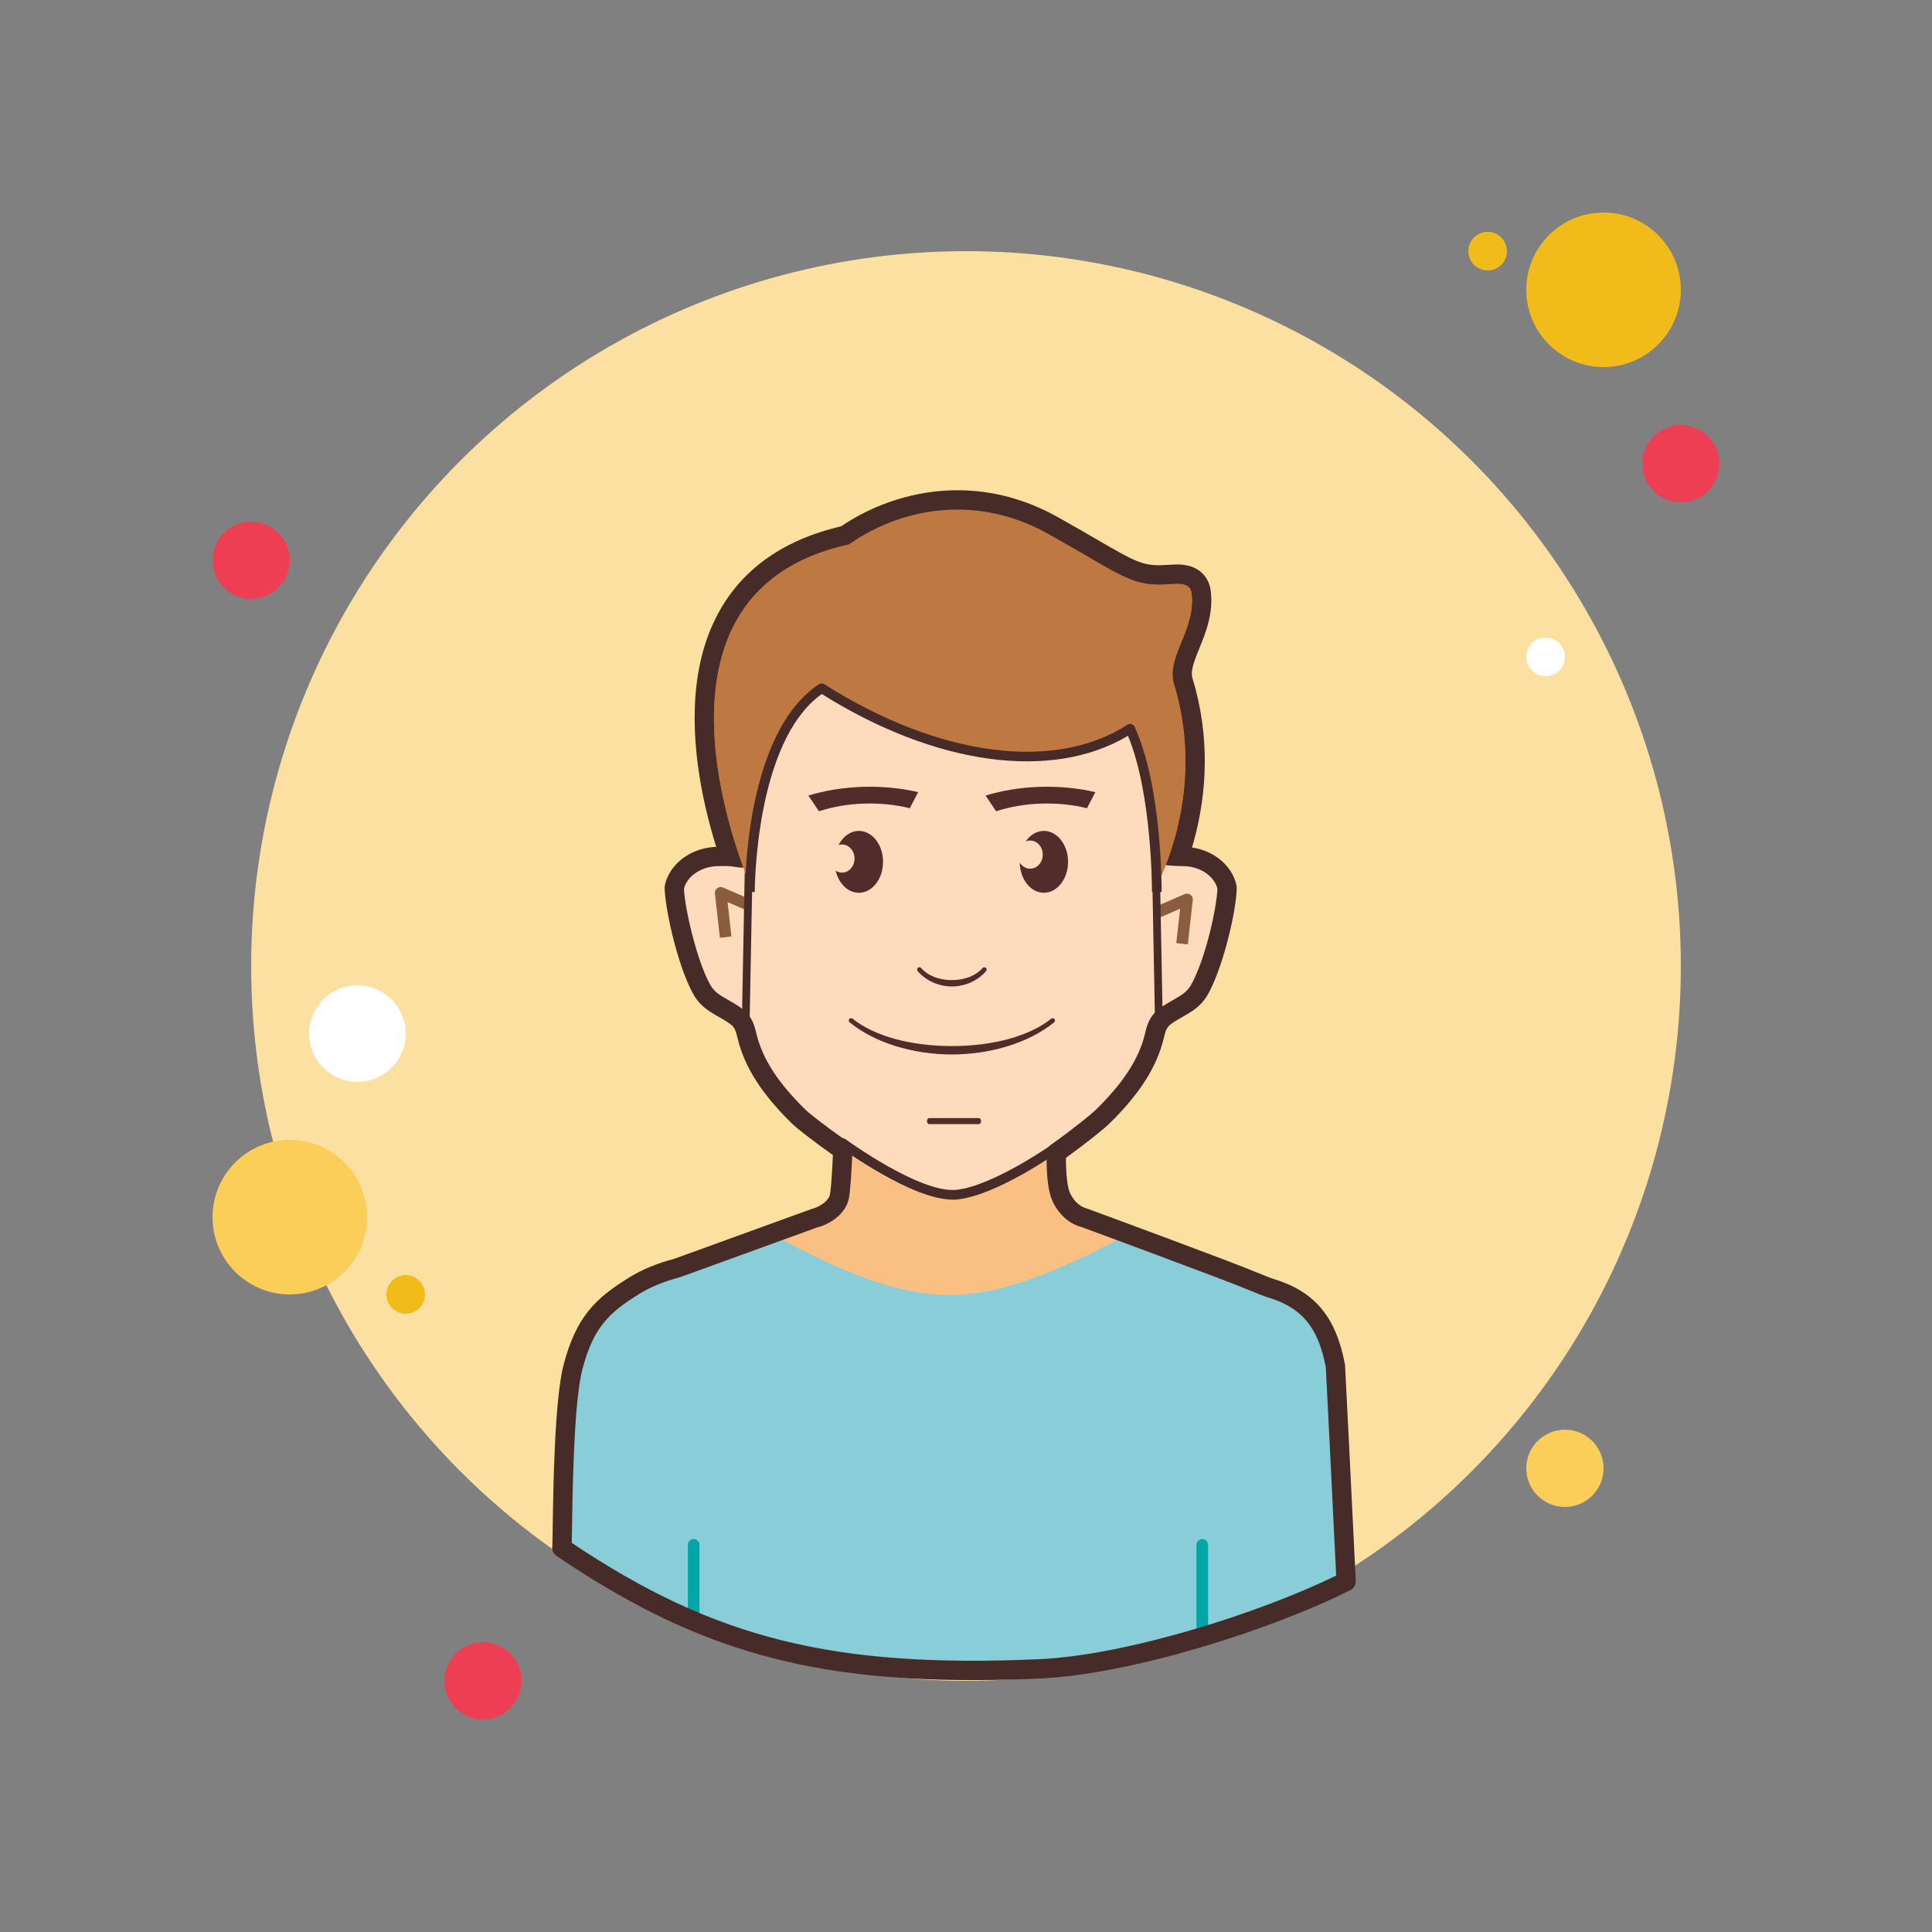
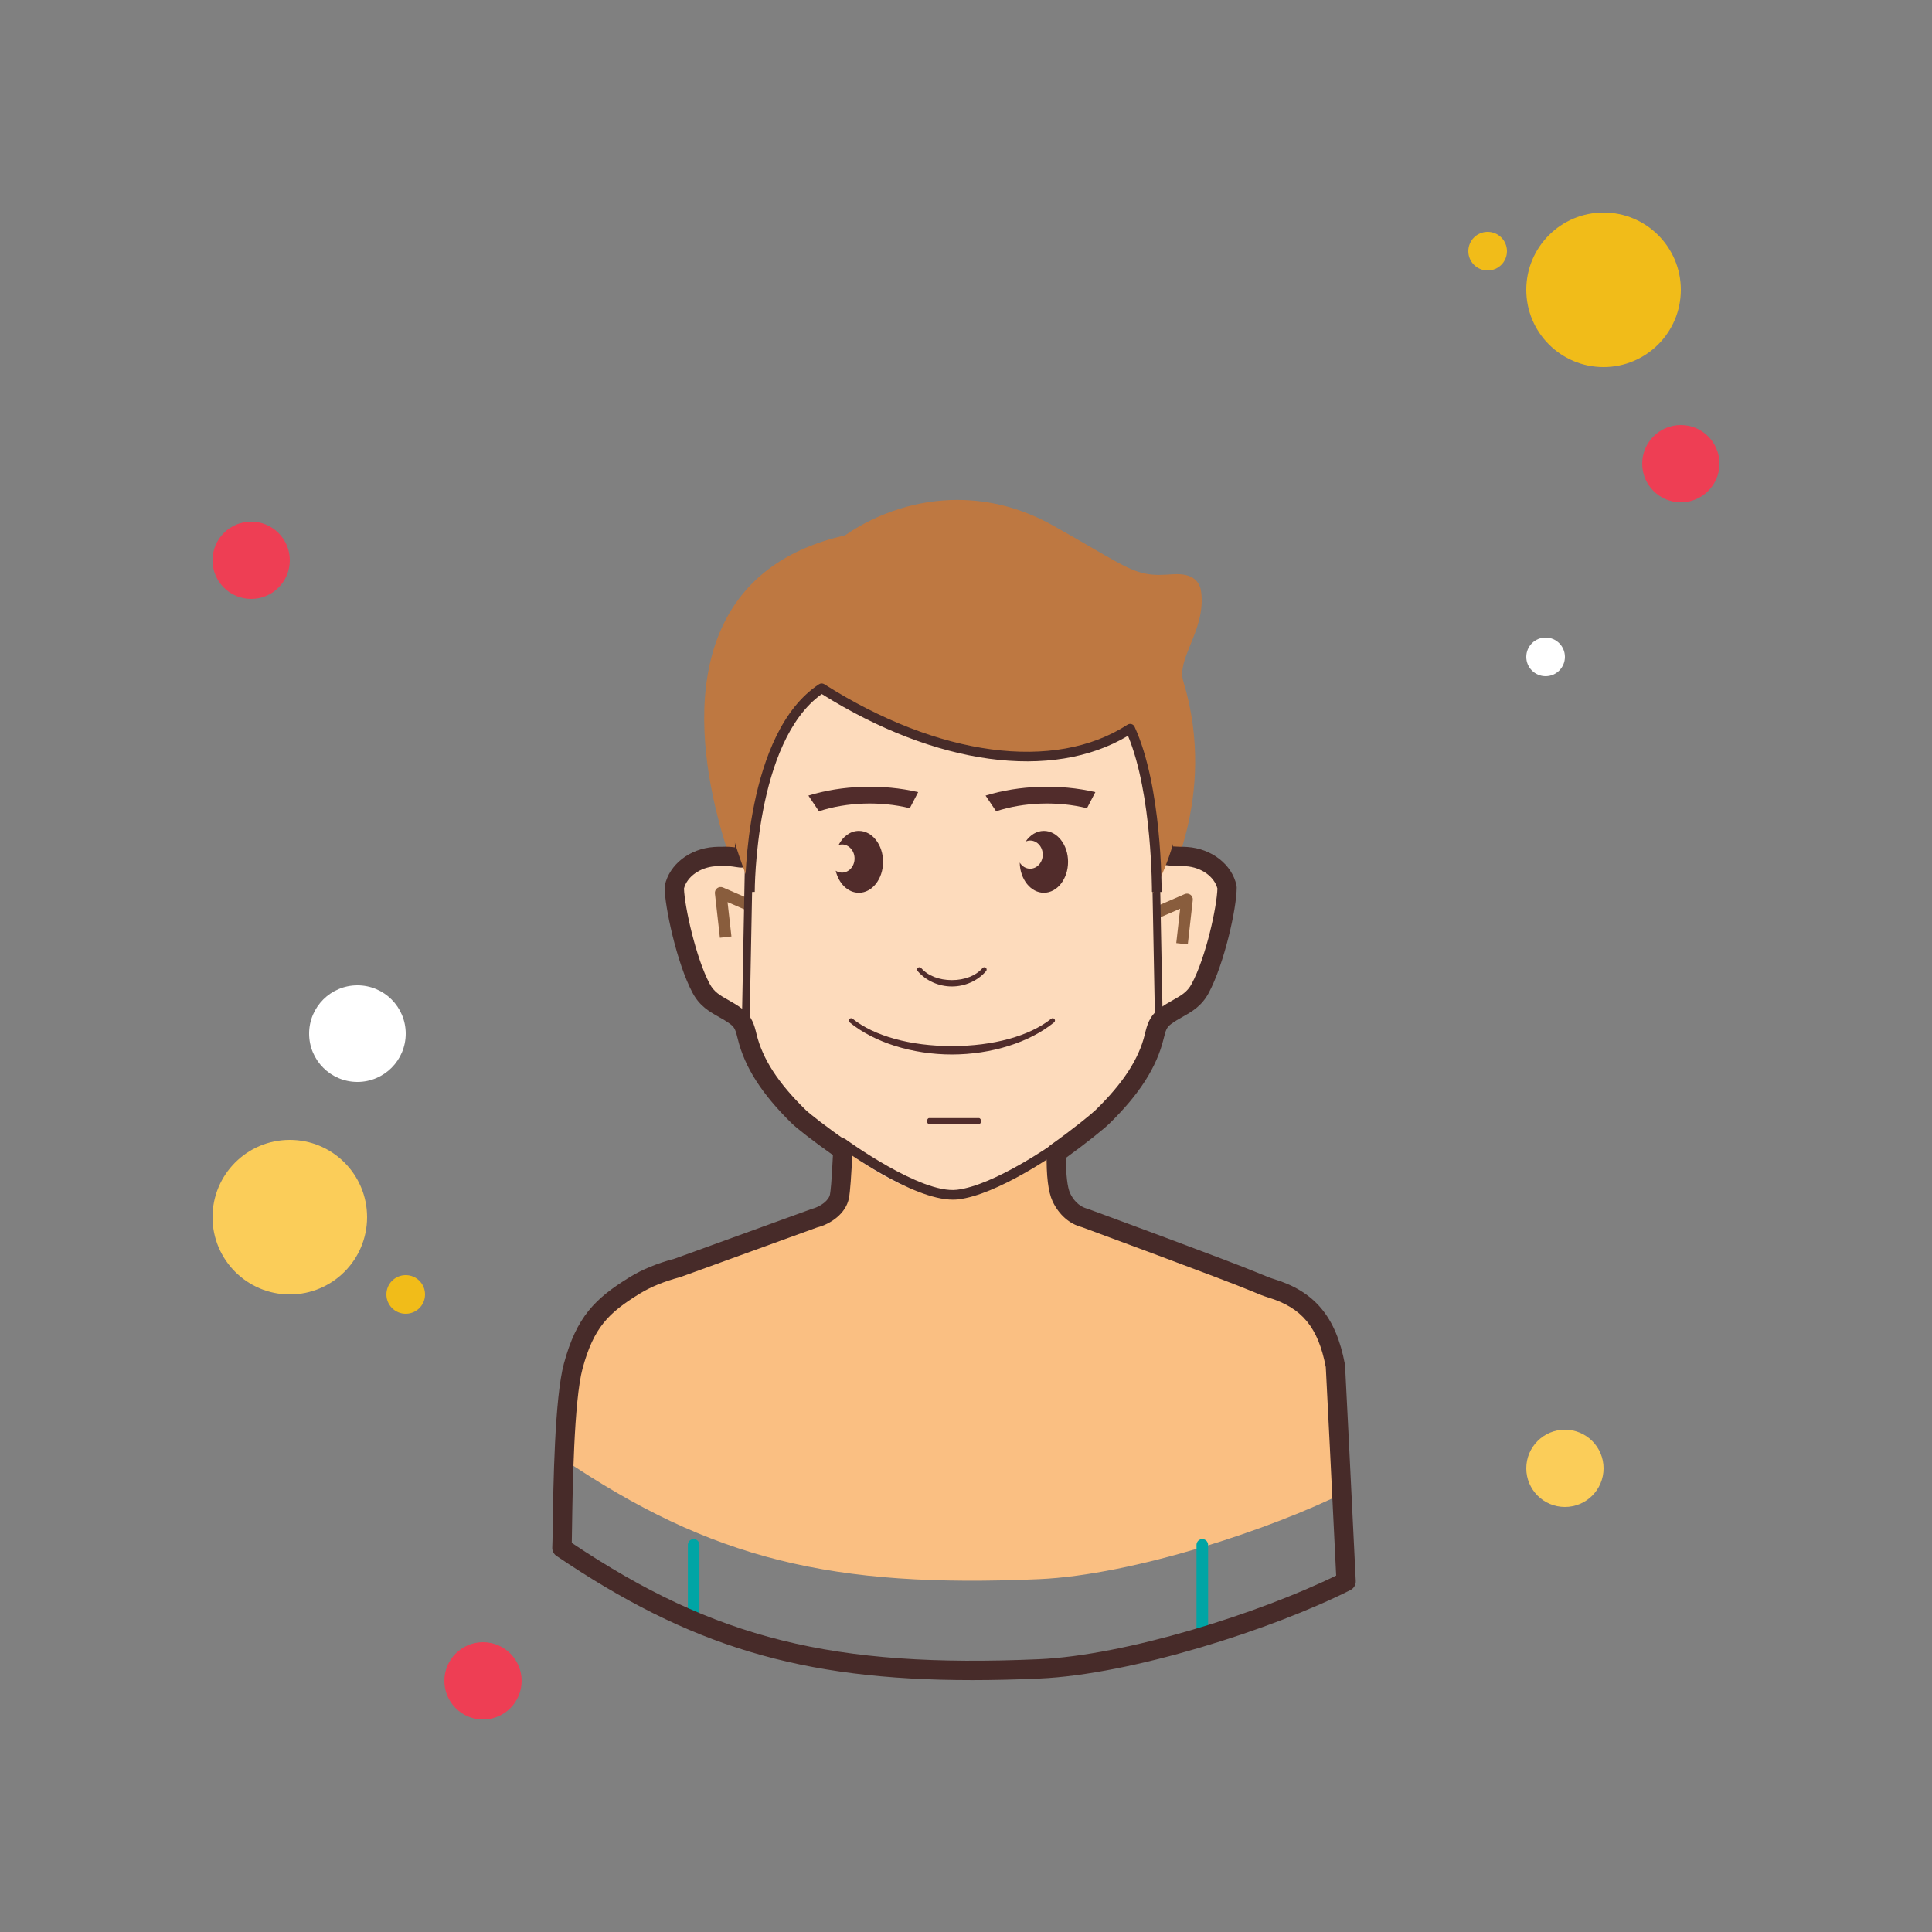
<svg xmlns="http://www.w3.org/2000/svg" viewBox="0 0 100 100" width="500px" height="500px">
  <rect x="0" y="0" width="100" height="100" fill="#808080" stroke="none" />
  <circle cx="13" cy="29" r="2" fill="#ee3e54" />
  <circle cx="77" cy="13" r="1" fill="#f1bc19" />
-   <circle cx="50" cy="50" r="37" fill="#fce0a2" />
  <circle cx="83" cy="15" r="4" fill="#f1bc19" />
  <circle cx="87" cy="24" r="2" fill="#ee3e54" />
  <circle cx="81" cy="76" r="2" fill="#fbcd59" />
  <circle cx="15" cy="63" r="4" fill="#fbcd59" />
  <circle cx="25" cy="87" r="2" fill="#ee3e54" />
  <circle cx="18.5" cy="53.5" r="2.5" fill="#fff" />
  <circle cx="21" cy="67" r="1" fill="#f1bc19" />
  <circle cx="80" cy="34" r="1" fill="#fff" />
  <g>
    <path fill="#fabf82" d="M69.121,70.526c-0.405-2.146-1.28-3.403-3.342-4.026c-0.09-0.027-0.21-0.071-0.345-0.123 c-0.156-0.068-0.354-0.148-0.586-0.238c-1.249-0.528-8.673-3.267-8.673-3.267c-0.612-0.155-1.01-0.591-1.24-1.082 c-0.38-0.811-0.233-2.914-0.233-2.914s-3.104,1.062-5.041,1.424c-1.9,0.185-5.983-2.272-5.983-2.272s-0.096,3.037-0.225,3.712 c-0.102,0.53-0.672,0.978-1.284,1.133l-7.124,2.583c-0.788,0.206-1.544,0.5-2.209,0.911c-1.793,1.107-2.701,2.769-3.163,4.16 c0,0-0.469,3.316-0.45,3.435c-0.044,0.464-0.09,0.975-0.137,1.512c7.764,5.257,14,6.73,24.699,6.262 c4.861-0.213,12.099-2.613,15.891-4.527C69.475,72.984,69.121,70.526,69.121,70.526z" />
-     <path fill="#88cdd7" d="M65.779,66.541c-0.09-0.027-0.21-0.071-0.345-0.123c-0.156-0.068-0.354-0.148-0.586-0.238 c-0.773-0.327-3.905-1.498-6.184-2.345l-0.107-0.028c-2.516,1.29-6.096,3.226-9.384,3.226c-3.288,0-6.585-1.75-9.384-3.226 l-0.314,0.083l-4.431,1.607c-0.788,0.206-1.544,0.5-2.209,0.911c-1.793,1.107-2.701,2.769-3.163,4.16c0,0-0.469,3.316-0.45,3.435 c-0.044,0.464-0.09,5.444-0.137,5.981c7.764,5.257,14,6.73,24.699,6.262c4.861-0.213,12.099-2.613,15.891-4.527 c-0.201-4.224-0.554-11.151-0.554-11.151C68.716,68.421,67.841,67.164,65.779,66.541z" />
    <path fill="#be7841" d="M38.536,46.356c-0.158-0.347-3.837-8.559-1.042-14.144c1.158-2.313,3.257-3.827,6.241-4.502 c1.718-1.184,3.779-1.835,5.816-1.835c1.709,0,3.369,0.442,4.934,1.315c0.83,0.463,1.501,0.854,2.064,1.181 c1.782,1.037,2.383,1.386,3.443,1.386c0.117,0,0.24-0.004,0.37-0.012l0.129-0.008c0.151-0.01,0.3-0.019,0.44-0.019 c0.925,0,1.184,0.492,1.239,0.905c0.139,1.044-0.228,1.945-0.551,2.739c-0.292,0.716-0.543,1.333-0.373,1.893 c1.838,6.037-1.011,10.945-1.133,11.151l-0.942,1.586l0.012-1.845c0-0.049,0.016-4.724-1.094-7.714 c-1.42,0.793-3.144,1.209-5.026,1.209c-3.247,0-6.837-1.185-10.403-3.43c-3.17,2.491-3.168,9.86-3.168,9.936l0.013,2.335 L38.536,46.356z" />
-     <path fill="#472b29" d="M49.551,26.375c1.512,0,3.109,0.37,4.69,1.251c3.534,1.971,4.19,2.63,5.75,2.63 c0.127,0,0.259-0.004,0.4-0.013c0.184-0.011,0.369-0.026,0.539-0.026c0.384,0,0.692,0.079,0.744,0.47 c0.245,1.842-1.346,3.266-0.906,4.711c1.795,5.895-1.085,10.75-1.085,10.75s0.035-5.382-1.354-8.449 c-1.433,0.946-3.231,1.44-5.267,1.44c-3.077,0-6.698-1.13-10.42-3.534c-3.694,2.458-3.65,10.543-3.65,10.543 s-6.996-15.36,4.949-17.971C45.458,27.108,47.421,26.375,49.551,26.375 M49.551,25.375 C49.551,25.375,49.551,25.375,49.551,25.375c-2.106,0-4.235,0.663-6.02,1.87c-3.087,0.72-5.268,2.315-6.484,4.744 c-2.901,5.796,0.872,14.219,1.034,14.575l1.93,4.238l-0.02-4.657c-0.009-1.965,0.479-7.202,2.717-9.315 c3.542,2.169,7.109,3.312,10.354,3.312c1.741,0,3.355-0.343,4.74-1c0.896,2.894,0.881,6.956,0.881,7.002l-0.024,3.692 l1.884-3.176c0.127-0.214,3.083-5.306,1.181-11.552c-0.119-0.389,0.102-0.931,0.357-1.558c0.33-0.81,0.74-1.818,0.583-2.994 c-0.042-0.314-0.29-1.339-1.735-1.339c-0.15,0-0.309,0.01-0.471,0.02l-0.127,0.008c-0.12,0.007-0.233,0.011-0.341,0.011 c-0.891,0-1.358-0.252-3.191-1.318c-0.564-0.328-1.239-0.72-2.072-1.185C53.088,25.839,51.347,25.375,49.551,25.375 L49.551,25.375L49.551,25.375z" />
    <path fill="#00a5a5" d="M35.903,84.213c-0.166,0-0.3-0.134-0.3-0.3v-3.95c0-0.166,0.134-0.3,0.3-0.3s0.3,0.134,0.3,0.3 v3.95C36.203,84.079,36.069,84.213,35.903,84.213z" />
    <path fill="#00a5a5" d="M62.231,84.908c-0.166,0-0.3-0.134-0.3-0.3v-4.645c0-0.166,0.134-0.3,0.3-0.3s0.3,0.134,0.3,0.3 v4.645C62.531,84.774,62.397,84.908,62.231,84.908z" />
    <path fill="#fddbbc" d="M61.418,44c-0.117-0.008-0.236-0.009-0.36-0.009c-0.965-0.047-0.883,0.317-0.839-0.28 c0.078-1.06-0.427-5.34-0.427-5.557c0-4.456-4.653-8.091-10.466-8.292v-0.013c-0.039,0.001-0.077,0.006-0.117,0.007 c-0.039-0.001-0.077-0.006-0.117-0.007v0.013c-5.814,0.202-10.466,3.836-10.466,8.292c0,0.217-0.148,4.517-0.07,5.578 c0.044,0.597-0.231,0.212-1.196,0.259c-0.124,0-0.243,0.001-0.36,0.009c-1.058,0.071-1.914,0.744-2.097,1.578 c0.13,0.079,0.611,3.731,1.391,5.17c0.436,0.803,1.116,0.915,1.815,1.434c0.387,0.287,0.462,0.612,0.568,1.041 c0.392,1.59,1.481,2.942,2.674,4.096c0.589,0.57,4.499,4.738,7.858,4.527c3.375-0.127,7.269-3.957,7.858-4.527 c1.193-1.154,2.282-2.506,2.674-4.096c0.106-0.43,0.18-0.754,0.568-1.041c0.699-0.519,1.379-0.63,1.815-1.434 c0.78-1.439,1.262-5.091,1.391-5.17C63.332,44.744,62.476,44.07,61.418,44z" />
    <path fill="#512c2b" d="M49.269,51.059c0.683,0,1.345-0.298,1.771-0.797c0.043-0.05,0.037-0.126-0.013-0.169l0,0 c-0.05-0.043-0.125-0.038-0.169,0.012c-0.347,0.397-0.927,0.625-1.589,0.625c-0.663,0-1.242-0.228-1.589-0.625 c-0.024-0.027-0.057-0.041-0.091-0.041c-0.028,0-0.056,0.01-0.078,0.029c-0.05,0.043-0.056,0.119-0.013,0.169 C47.924,50.761,48.586,51.059,49.269,51.059z" />
    <path fill="#512c2b" d="M47.091,41.833l0.433-0.832c-1.832-0.429-3.941-0.361-5.682,0.179l0.546,0.811 C43.819,41.519,45.579,41.459,47.091,41.833z" />
    <path fill="#512c2b" d="M56.262,41.833l0.433-0.832c-1.832-0.429-3.941-0.361-5.682,0.179l0.546,0.811 C52.991,41.519,54.751,41.459,56.262,41.833z" />
    <path fill="#512c2b" d="M44.454,43.007c-0.44,0-0.826,0.291-1.049,0.731c0.056-0.017,0.113-0.029,0.174-0.029 c0.361,0,0.653,0.327,0.653,0.729c0,0.403-0.293,0.729-0.653,0.729c-0.118,0-0.227-0.038-0.323-0.099 c0.154,0.661,0.632,1.142,1.199,1.142c0.691,0,1.252-0.717,1.252-1.602C45.706,43.725,45.145,43.007,44.454,43.007z" />
    <path fill="#512c2b" d="M54.031,43.007c-0.376,0-0.712,0.213-0.941,0.548c0.072-0.03,0.149-0.049,0.23-0.049 c0.361,0,0.653,0.327,0.653,0.729c0,0.403-0.293,0.729-0.653,0.729c-0.224,0-0.421-0.126-0.539-0.318 c0.016,0.867,0.569,1.563,1.25,1.563c0.691,0,1.252-0.717,1.252-1.602C55.282,43.725,54.722,43.007,54.031,43.007z" />
    <path fill="#512c2b" d="M54.562,52.915c0.051-0.042,0.059-0.117,0.018-0.168l0,0c-0.041-0.051-0.117-0.06-0.169-0.018 c-1.128,0.899-3.002,1.415-5.141,1.415s-4.013-0.516-5.142-1.416c-0.022-0.018-0.048-0.026-0.075-0.026 c-0.035,0-0.07,0.015-0.094,0.045c-0.041,0.051-0.034,0.127,0.017,0.169c1.274,1.041,3.253,1.663,5.293,1.663 C51.309,54.578,53.287,53.957,54.562,52.915z" />
    <path fill="#512c2b" d="M50.666,58.185c0.062,0,0.114-0.072,0.114-0.157c0-0.085-0.052-0.157-0.114-0.157h-2.571 c-0.062,0-0.114,0.072-0.114,0.157c0,0.085,0.052,0.157,0.114,0.157H50.666z" />
    <path fill="#472b29" d="M50.321,86.962c-8.906,0-14.653-1.781-21.517-6.428c-0.15-0.102-0.233-0.276-0.218-0.457 c0.009-0.108,0.014-0.475,0.021-1.006c0.033-2.182,0.1-6.721,0.582-8.497c0.654-2.417,1.612-3.362,3.382-4.455 c0.662-0.409,1.451-0.734,2.345-0.969l7.08-2.569c0.503-0.13,0.906-0.457,0.963-0.757c0.029-0.148,0.085-0.61,0.153-2.038 c-1.03-0.729-1.869-1.385-2.112-1.623c-1.561-1.526-2.454-2.918-2.811-4.381c-0.109-0.447-0.156-0.602-0.382-0.771 c-0.207-0.156-0.414-0.271-0.61-0.382c-0.483-0.272-0.982-0.555-1.345-1.232c-0.838-1.564-1.451-4.521-1.451-5.464 c0-0.036,0.004-0.071,0.011-0.106c0.235-1.085,1.285-1.903,2.552-1.988c0.127-0.008,0.259-0.012,0.395-0.01 c0.271-0.013,0.501,0.006,0.683,0.031c-0.036-1.206,0.036-3.759,0.068-4.913c0.008-0.289,0.014-0.479,0.014-0.521 c0-4.739,4.753-8.624,10.84-8.881c0.045-0.013,0.087-0.02,0.139-0.018l0.104,0.5l0.02-0.495c0.041,0.001,0.078,0.002,0.12,0.009 c6.137,0.217,10.943,4.119,10.943,8.885c0.003,0.067,0.036,0.357,0.08,0.764c0.196,1.799,0.401,3.784,0.345,4.558l-0.005,0.063 c0.074,0.004,0.157,0.008,0.239,0.012l0.131,0.006c0.11,0,0.241,0,0.371,0.01c1.266,0.085,2.315,0.903,2.55,1.988 c0.007,0.035,0.011,0.07,0.011,0.105c0,1.089-0.65,3.97-1.45,5.464c-0.363,0.677-0.862,0.959-1.345,1.232 c-0.197,0.111-0.403,0.226-0.611,0.382c-0.226,0.17-0.273,0.326-0.376,0.751c-0.361,1.482-1.254,2.875-2.815,4.401 c-0.253,0.248-1.154,0.982-2.242,1.768c-0.002,0.858,0.075,1.53,0.213,1.825c0.141,0.3,0.413,0.684,0.911,0.811 c0.353,0.127,7.499,2.764,8.745,3.291c0.225,0.087,0.428,0.17,0.589,0.239c0.103,0.039,0.211,0.079,0.292,0.103 c2.124,0.642,3.227,1.961,3.689,4.412c0.004,0.022,0.007,0.045,0.008,0.067c0,0,0.354,6.927,0.554,11.152 c0.009,0.197-0.098,0.381-0.274,0.47c-4.043,2.041-11.346,4.373-16.094,4.58C52.59,86.934,51.431,86.962,50.321,86.962z M29.595,79.86c7.41,4.964,13.547,6.485,24.167,6.021c4.505-0.197,11.397-2.371,15.398-4.33 c-0.194-4.065-0.51-10.274-0.537-10.789c-0.396-2.064-1.236-3.077-2.989-3.607c-0.098-0.029-0.231-0.077-0.381-0.134 c-0.17-0.073-0.362-0.151-0.587-0.239c-1.238-0.523-8.591-3.236-8.665-3.264c-0.635-0.159-1.192-0.64-1.52-1.339 c-0.226-0.482-0.329-1.33-0.305-2.519c0.003-0.158,0.081-0.306,0.21-0.397c1.217-0.867,2.132-1.622,2.33-1.816 c1.421-1.39,2.228-2.63,2.538-3.903c0.114-0.472,0.228-0.94,0.753-1.334c0.245-0.184,0.487-0.322,0.719-0.453 c0.423-0.239,0.729-0.412,0.955-0.833c0.754-1.406,1.309-4.022,1.332-4.936c-0.163-0.618-0.838-1.099-1.63-1.152 c-0.106-0.008-0.212-0.006-0.324-0.008l-0.156-0.007c-0.551-0.026-0.828-0.039-1.042-0.283c-0.196-0.224-0.174-0.484-0.153-0.735 l0.011-0.128c0.054-0.749-0.213-3.199-0.342-4.377c-0.052-0.479-0.086-0.812-0.086-0.873c0-4.226-4.386-7.69-9.984-7.886 c-0.025,0-0.05-0.003-0.075-0.008c-0.021,0-0.038,0.002-0.037,0.001l-0.001-0.004c-0.028,0.006-0.057,0.01-0.086,0.011 c-5.599,0.196-9.984,3.66-9.984,7.886c0,0.043-0.005,0.245-0.014,0.549c-0.032,1.153-0.118,4.215-0.057,5.056 c0.012,0.158,0.036,0.487-0.209,0.712c-0.236,0.216-0.527,0.171-0.762,0.134c-0.177-0.028-0.396-0.063-0.699-0.048 c-0.137,0-0.244,0.001-0.348,0.008c-0.793,0.054-1.469,0.534-1.632,1.152c0.024,0.906,0.617,3.604,1.332,4.936 c0.226,0.422,0.532,0.595,0.955,0.833c0.232,0.131,0.474,0.27,0.719,0.453c0.524,0.393,0.638,0.86,0.748,1.312 c0.315,1.295,1.122,2.536,2.543,3.926c0.197,0.193,1.076,0.883,2.211,1.676c0.141,0.098,0.221,0.261,0.213,0.433 c-0.058,1.301-0.12,2.127-0.182,2.455c-0.154,0.801-0.94,1.343-1.652,1.523l-7.076,2.568c-0.842,0.223-1.54,0.51-2.117,0.866 c-1.605,0.991-2.369,1.747-2.943,3.866c-0.448,1.655-0.517,6.276-0.546,8.25C29.604,79.405,29.6,79.669,29.595,79.86z" />
    <path fill="#895d3d" d="M61.48,48.881l-0.597-0.067l0.201-1.779l-1.011,0.438l-0.238-0.551l1.486-0.644 c0.098-0.042,0.211-0.029,0.297,0.034c0.086,0.063,0.132,0.168,0.12,0.275L61.48,48.881z" />
    <path fill="#895d3d" d="M37.262,48.539l-0.258-2.294c-0.012-0.106,0.034-0.211,0.12-0.275 c0.085-0.063,0.2-0.077,0.297-0.034l1.486,0.644l-0.238,0.551l-1.011-0.438l0.201,1.779L37.262,48.539z" />
    <path fill="#472b29" d="M38.602,52.98c-0.001,0-0.002,0-0.004,0c-0.11-0.002-0.198-0.094-0.196-0.204l0.165-8.647 c0.002-0.109,0.091-0.196,0.2-0.196c0.001,0,0.002,0,0.004,0c0.11,0.002,0.198,0.094,0.196,0.204l-0.165,8.647 C38.799,52.893,38.71,52.98,38.602,52.98z" />
    <path fill="#472b29" d="M59.981,52.98c-0.109,0-0.198-0.087-0.2-0.196l-0.164-8.647c-0.002-0.11,0.086-0.202,0.196-0.204 c0.001,0,0.003,0,0.004,0c0.109,0,0.198,0.087,0.2,0.196l0.164,8.647c0.002,0.11-0.086,0.202-0.196,0.204 C59.983,52.98,59.982,52.98,59.981,52.98z" />
    <path fill="#472b29" d="M49.321,62.094c-2.123,0-5.698-2.612-5.855-2.728c-0.111-0.082-0.135-0.238-0.053-0.349 c0.083-0.112,0.24-0.135,0.349-0.053c0.039,0.028,3.888,2.833,5.76,2.619c1.915-0.217,4.982-2.378,5.013-2.4 c0.112-0.079,0.268-0.054,0.349,0.06c0.08,0.113,0.053,0.269-0.06,0.349c-0.13,0.092-3.202,2.256-5.245,2.489 C49.495,62.09,49.409,62.094,49.321,62.094z" />
    <path fill="#be7841" d="M61.673,30.75c-0.075-0.565-0.683-0.48-1.283-0.444c-1.872,0.111-2.329-0.486-6.15-2.617 c-3.808-2.124-7.704-1.277-10.301,0.551c-11.945,2.611-4.949,17.971-4.949,17.971s-0.044-8.085,3.65-10.543 c6.186,3.996,12.088,4.47,15.687,2.094c1.389,3.067,1.354,8.449,1.354,8.449s2.88-4.855,1.085-10.75 C60.327,34.016,61.918,32.591,61.673,30.75L61.673,30.75z" />
    <g>
      <path fill="#472b29" d="M60.125,46.169l-0.5-0.003c0-0.052,0.017-5.064-1.241-8.082c-3.925,2.35-9.95,1.536-15.848-2.161 c-3.471,2.459-3.471,10.164-3.47,10.243l-0.5,0.003c-0.002-0.336-0.001-8.25,3.828-10.754c0.082-0.053,0.188-0.054,0.271-0.001 c5.901,3.745,11.916,4.547,15.696,2.095c0.062-0.039,0.137-0.05,0.206-0.03c0.07,0.021,0.127,0.07,0.158,0.136 C60.144,40.697,60.126,45.948,60.125,46.169z" />
    </g>
  </g>
</svg>